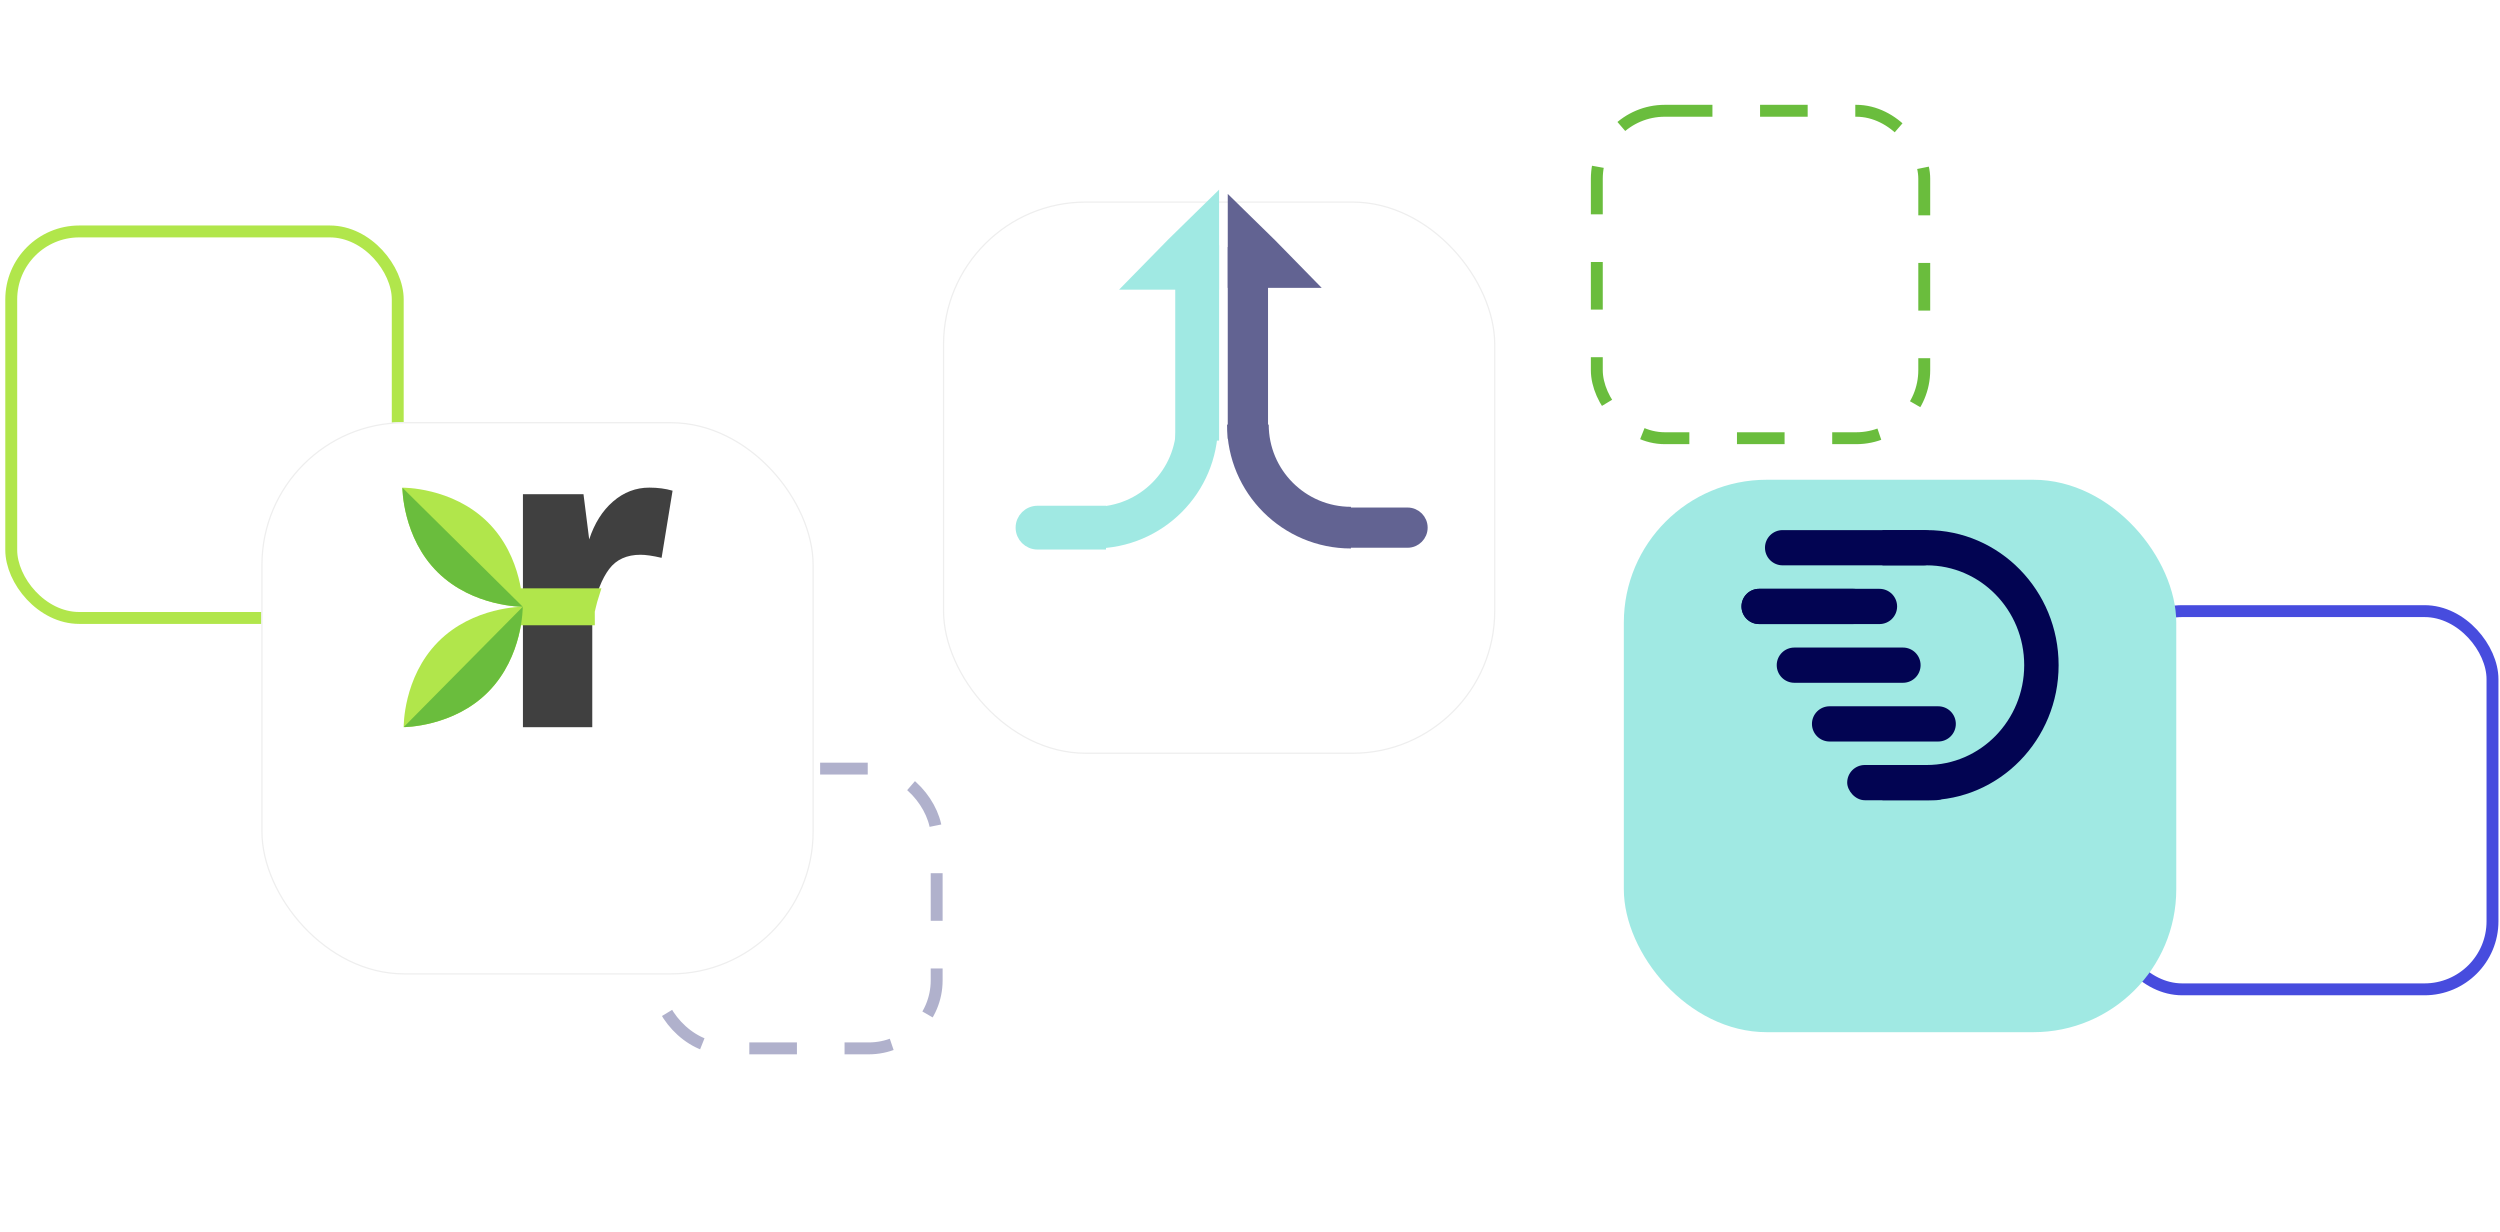
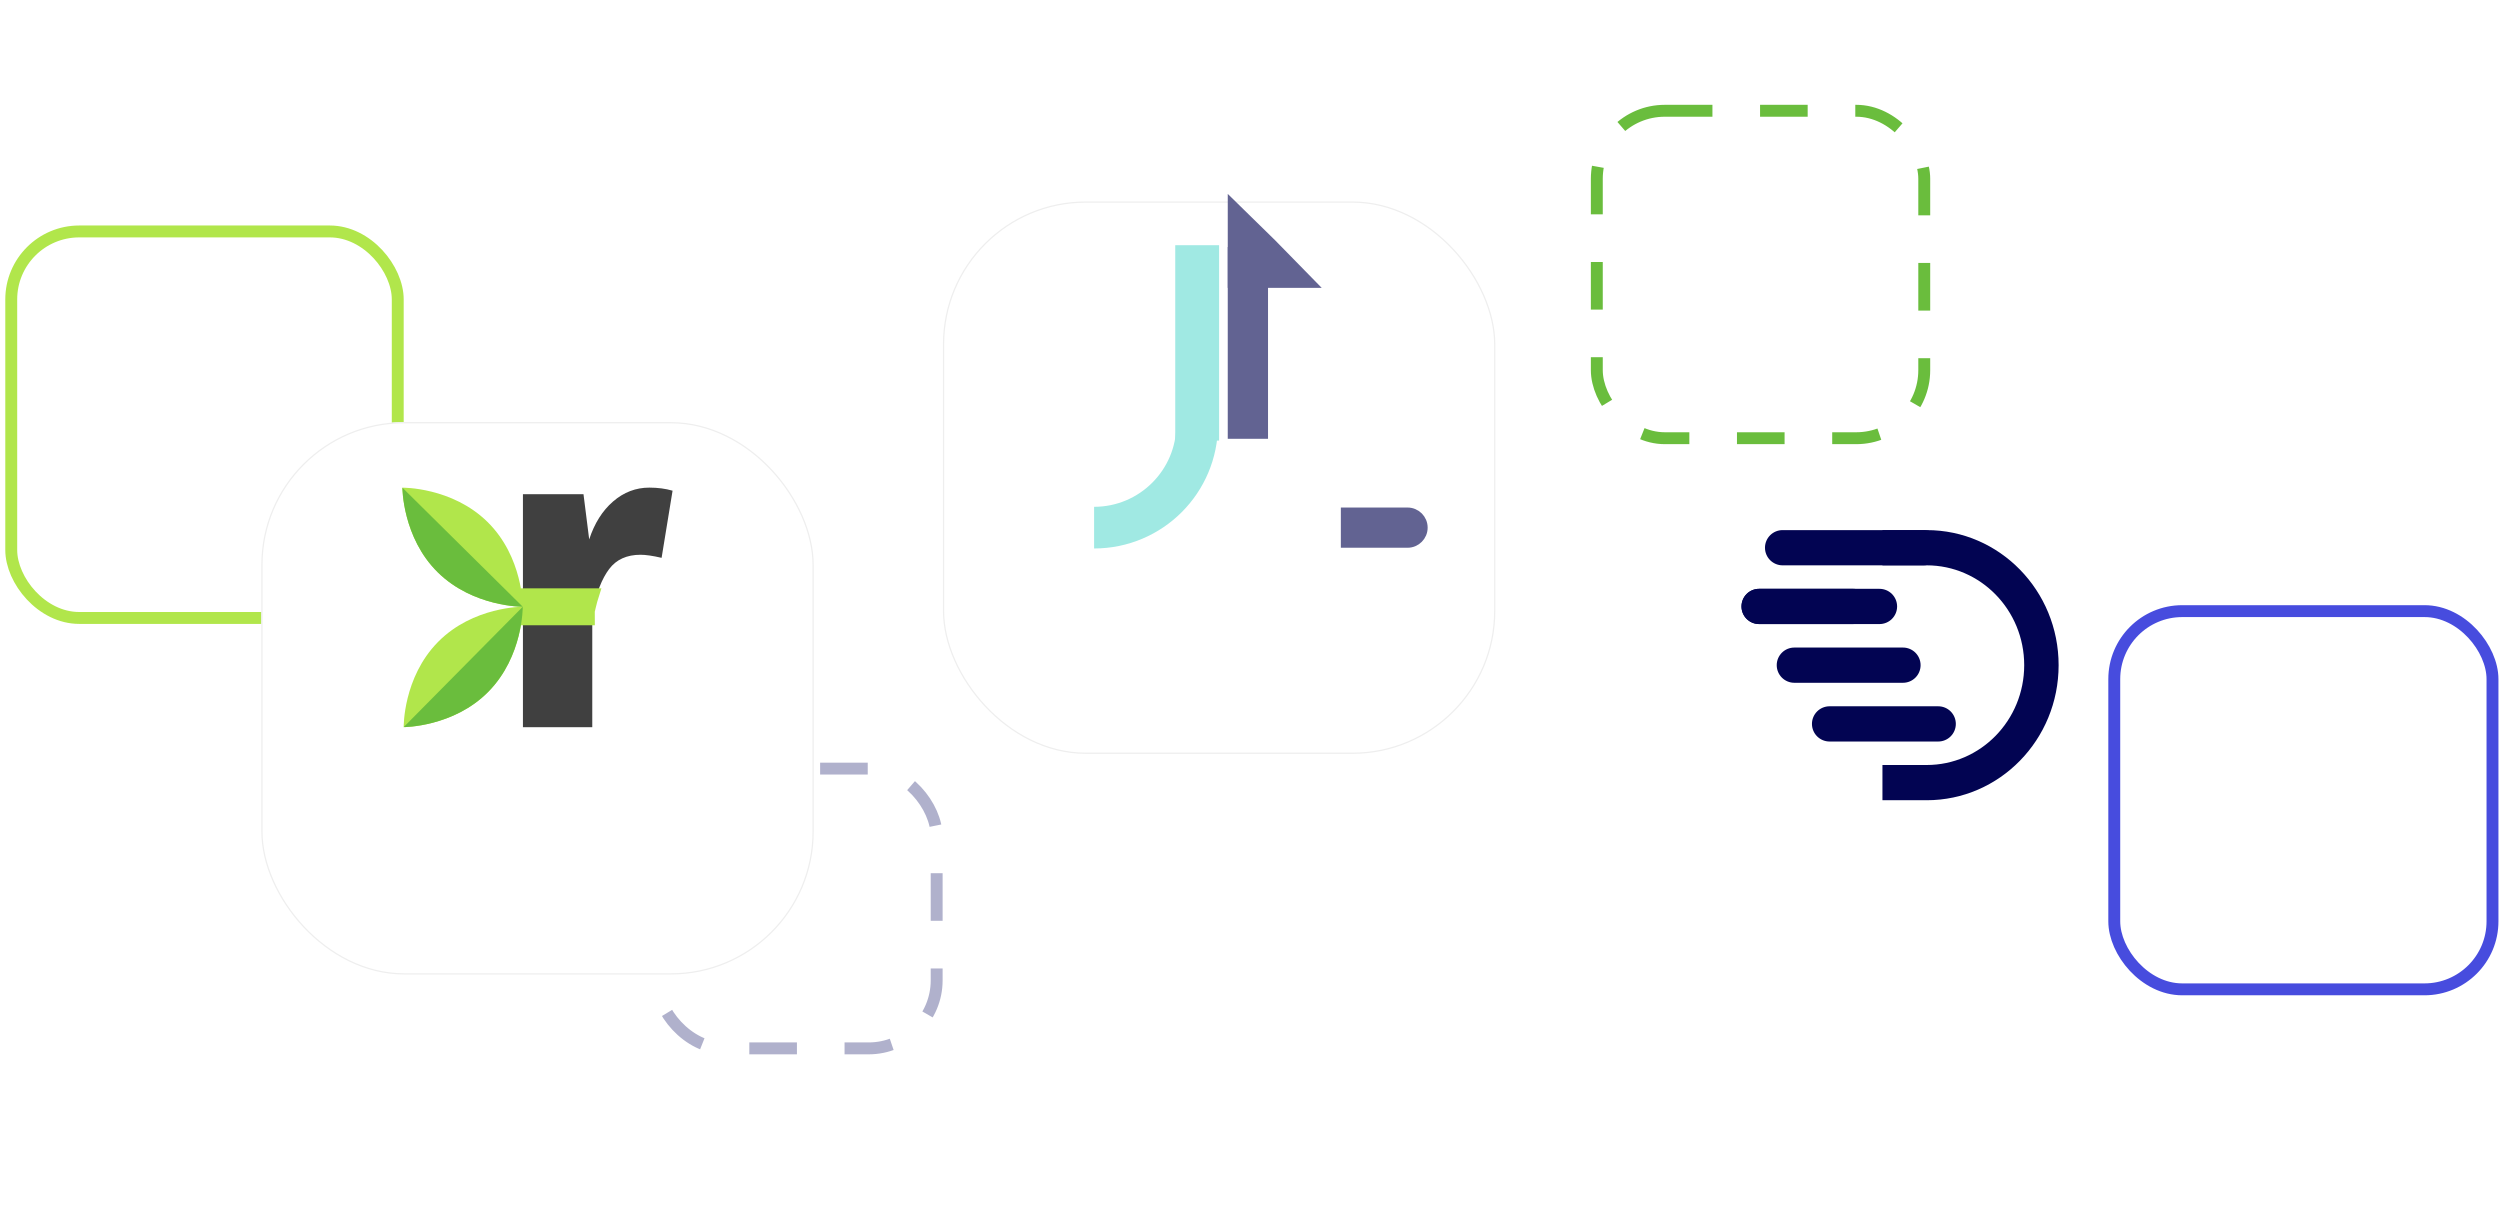
<svg xmlns="http://www.w3.org/2000/svg" width="420" height="207" viewBox="0 0 420 207" fill="none">
  <g filter="url(#filter0_d_7736_10645)">
    <rect x="158.411" y="18.591" width="92.808" height="92.808" rx="24" fill="white" />
    <rect x="158.517" y="18.696" width="92.597" height="92.597" rx="23.895" stroke="#EEEEEE" stroke-width="0.211" />
  </g>
  <path d="M201.123 71.328C201.123 80.891 193.371 88.644 183.807 88.644" stroke="#A0E9E3" stroke-width="7" />
-   <path d="M184.807 86.965V85.965H183.807H174.303C172.823 85.965 171.624 87.165 171.624 88.644C171.624 90.123 172.823 91.323 174.303 91.323H183.807H184.807V90.323V86.965Z" fill="#A0E9E3" stroke="#A0E9E3" stroke-width="2" />
  <rect x="198.441" y="73.023" width="30.826" height="5.366" transform="rotate(-90 198.441 73.023)" fill="#A0E9E3" stroke="#A0E9E3" stroke-width="2" />
-   <path d="M197.031 40.876L197.023 40.884L197.016 40.891L192.045 45.967L190.381 47.667H192.76H202.806H203.806V46.667V36.62V34.241L202.107 35.906L197.031 40.876Z" fill="#A0E9E3" stroke="#A0E9E3" stroke-width="2" />
-   <path d="M209.646 71.328C209.646 80.891 217.399 88.644 226.962 88.644" stroke="#626392" stroke-width="7" />
  <path d="M226.112 86.965V86.115H226.962H236.466C237.863 86.115 238.995 87.247 238.995 88.644C238.995 90.04 237.863 91.173 236.466 91.173H226.962H226.112V90.323V86.965Z" fill="#626392" stroke="#626392" stroke-width="1.7" />
  <rect x="0.85" y="0.85" width="30.526" height="5.066" transform="matrix(4.37114e-08 -1 -1 -4.37114e-08 213.028 73.723)" fill="#626392" stroke="#626392" stroke-width="1.7" />
  <path d="M213.633 40.983L213.64 40.99L213.646 40.996L218.617 46.072L220.032 47.517H218.009H207.963H207.113V46.667V36.62V34.598L208.557 36.013L213.633 40.983Z" fill="#626392" stroke="#626392" stroke-width="1.7" />
  <rect x="355.197" y="102.669" width="63.541" height="63.541" rx="11.424" stroke="#474CDE" stroke-width="2" />
  <rect x="268.265" y="18.61" width="55.009" height="55.009" rx="11.424" stroke="#6ABD3D" stroke-width="2" stroke-dasharray="8 8" />
  <g filter="url(#filter1_d_7736_10645)">
-     <rect x="272.804" y="65.344" width="92.808" height="92.808" rx="24" fill="#A0E9E3" />
-   </g>
+     </g>
  <path d="M292.57 101.882C292.57 100.247 293.895 98.922 295.529 98.922H311.314C312.949 98.922 314.274 100.247 314.274 101.882C314.274 103.517 312.949 104.842 311.314 104.842H295.529C293.895 104.842 292.57 103.517 292.57 101.882Z" fill="#020452" />
  <path d="M296.517 92.017C296.517 90.383 297.842 89.058 299.476 89.058H323.153C324.788 89.058 326.113 90.383 326.113 92.017C326.113 93.652 324.788 94.977 323.153 94.977H299.476C297.842 94.977 296.517 93.652 296.517 92.017Z" fill="#020452" />
  <path fill-rule="evenodd" clip-rule="evenodd" d="M295.53 98.923C293.895 98.923 292.57 100.248 292.57 101.883C292.57 103.518 293.895 104.843 295.53 104.843H315.754C317.389 104.843 318.714 103.518 318.714 101.883C318.714 100.248 317.389 98.923 315.754 98.923H295.53ZM301.449 108.789C299.815 108.789 298.49 110.114 298.49 111.748C298.49 113.383 299.815 114.708 301.449 114.708H319.7C321.335 114.708 322.66 113.383 322.66 111.748C322.66 110.114 321.335 108.789 319.7 108.789H301.449Z" fill="#020452" />
  <path d="M304.408 121.615C304.408 119.981 305.733 118.656 307.368 118.656H325.619C327.254 118.656 328.579 119.981 328.579 121.615C328.579 123.25 327.254 124.575 325.619 124.575H307.368C305.733 124.575 304.408 123.25 304.408 121.615Z" fill="#020452" />
-   <rect x="310.328" y="128.52" width="17.758" height="5.919" rx="2.96" fill="#020452" />
  <path fill-rule="evenodd" clip-rule="evenodd" d="M323.685 94.977H316.251V89.058H323.685C335.925 89.058 345.848 99.217 345.848 111.748C345.848 124.28 335.925 134.439 323.685 134.439H316.251V128.52H323.685C332.732 128.52 340.066 121.011 340.066 111.748C340.066 102.486 332.732 94.977 323.685 94.977Z" fill="#020452" />
  <rect x="1.888" y="38.883" width="64.933" height="64.933" rx="11.424" stroke="#B1E64B" stroke-width="2" />
  <rect x="110.356" y="129.125" width="47.003" height="47.003" rx="11.424" stroke="#B0B1CC" stroke-width="2" stroke-dasharray="8 8" />
  <g filter="url(#filter2_d_7736_10645)">
    <rect x="43.901" y="55.657" width="92.808" height="92.808" rx="24" fill="white" />
    <rect x="44.006" y="55.762" width="92.597" height="92.597" rx="23.895" stroke="#EEEEEE" stroke-width="0.211" />
  </g>
  <path d="M112.992 82.436L111.149 93.716C109.675 93.373 108.495 93.2 107.611 93.2C105.3 93.2 103.543 93.999 102.34 95.596C101.135 97.194 100.189 99.59 99.501 102.784V122.174H87.853V83.026H98.027L98.985 90.62C99.87 87.918 101.208 85.791 103.003 84.243C104.797 82.695 106.824 81.92 109.085 81.92C110.51 81.92 111.813 82.093 112.992 82.436Z" fill="#404040" />
  <path d="M99.935 105.046H87.466V98.841H101.04C101.04 98.841 100.474 100.605 100.336 101.098C100.197 101.59 99.924 102.771 99.924 102.771L99.935 105.046Z" fill="#B1E64B" />
  <path d="M67.603 81.93C67.603 81.93 67.602 90.3 73.549 96.154C79.496 102.007 87.825 101.934 87.825 101.934C87.825 101.934 87.888 93.584 81.91 87.696C75.931 81.808 67.603 81.93 67.603 81.93Z" fill="#B1E64B" />
  <path d="M67.603 81.93C67.603 81.93 67.602 90.3 73.549 96.154C79.496 102.007 87.825 101.934 87.825 101.934L67.603 81.93Z" fill="#6ABD3D" />
  <path d="M67.82 122.156C67.82 122.156 76.19 122.157 82.044 116.209C87.897 110.262 87.824 101.934 87.824 101.934C87.824 101.934 79.474 101.871 73.586 107.849C67.697 113.828 67.82 122.156 67.82 122.156Z" fill="#B1E64B" />
  <path d="M67.82 122.155C67.82 122.155 76.19 122.156 82.043 116.209C87.897 110.262 87.823 101.934 87.823 101.934L67.82 122.155Z" fill="#6ABD3D" />
  <defs>
    <filter id="filter0_d_7736_10645" x="125.13" y="0.563" width="159.371" height="159.371" filterUnits="userSpaceOnUse" color-interpolation-filters="sRGB">
      <feFlood flood-opacity="0" result="BackgroundImageFix" />
      <feColorMatrix in="SourceAlpha" type="matrix" values="0 0 0 0 0 0 0 0 0 0 0 0 0 0 0 0 0 0 127 0" result="hardAlpha" />
      <feOffset dy="15.254" />
      <feGaussianBlur stdDeviation="16.641" />
      <feComposite in2="hardAlpha" operator="out" />
      <feColorMatrix type="matrix" values="0 0 0 0 0.098 0 0 0 0 0.349 0 0 0 0 0.529 0 0 0 0.16 0" />
      <feBlend mode="normal" in2="BackgroundImageFix" result="effect1_dropShadow_7736_10645" />
      <feBlend mode="normal" in="SourceGraphic" in2="effect1_dropShadow_7736_10645" result="shape" />
    </filter>
    <filter id="filter1_d_7736_10645" x="239.522" y="47.317" width="159.371" height="159.371" filterUnits="userSpaceOnUse" color-interpolation-filters="sRGB">
      <feFlood flood-opacity="0" result="BackgroundImageFix" />
      <feColorMatrix in="SourceAlpha" type="matrix" values="0 0 0 0 0 0 0 0 0 0 0 0 0 0 0 0 0 0 127 0" result="hardAlpha" />
      <feOffset dy="15.254" />
      <feGaussianBlur stdDeviation="16.641" />
      <feComposite in2="hardAlpha" operator="out" />
      <feColorMatrix type="matrix" values="0 0 0 0 0.098 0 0 0 0 0.349 0 0 0 0 0.529 0 0 0 0.16 0" />
      <feBlend mode="normal" in2="BackgroundImageFix" result="effect1_dropShadow_7736_10645" />
      <feBlend mode="normal" in="SourceGraphic" in2="effect1_dropShadow_7736_10645" result="shape" />
    </filter>
    <filter id="filter2_d_7736_10645" x="10.619" y="37.629" width="159.371" height="159.371" filterUnits="userSpaceOnUse" color-interpolation-filters="sRGB">
      <feFlood flood-opacity="0" result="BackgroundImageFix" />
      <feColorMatrix in="SourceAlpha" type="matrix" values="0 0 0 0 0 0 0 0 0 0 0 0 0 0 0 0 0 0 127 0" result="hardAlpha" />
      <feOffset dy="15.254" />
      <feGaussianBlur stdDeviation="16.641" />
      <feComposite in2="hardAlpha" operator="out" />
      <feColorMatrix type="matrix" values="0 0 0 0 0.098 0 0 0 0 0.349 0 0 0 0 0.529 0 0 0 0.16 0" />
      <feBlend mode="normal" in2="BackgroundImageFix" result="effect1_dropShadow_7736_10645" />
      <feBlend mode="normal" in="SourceGraphic" in2="effect1_dropShadow_7736_10645" result="shape" />
    </filter>
  </defs>
</svg>